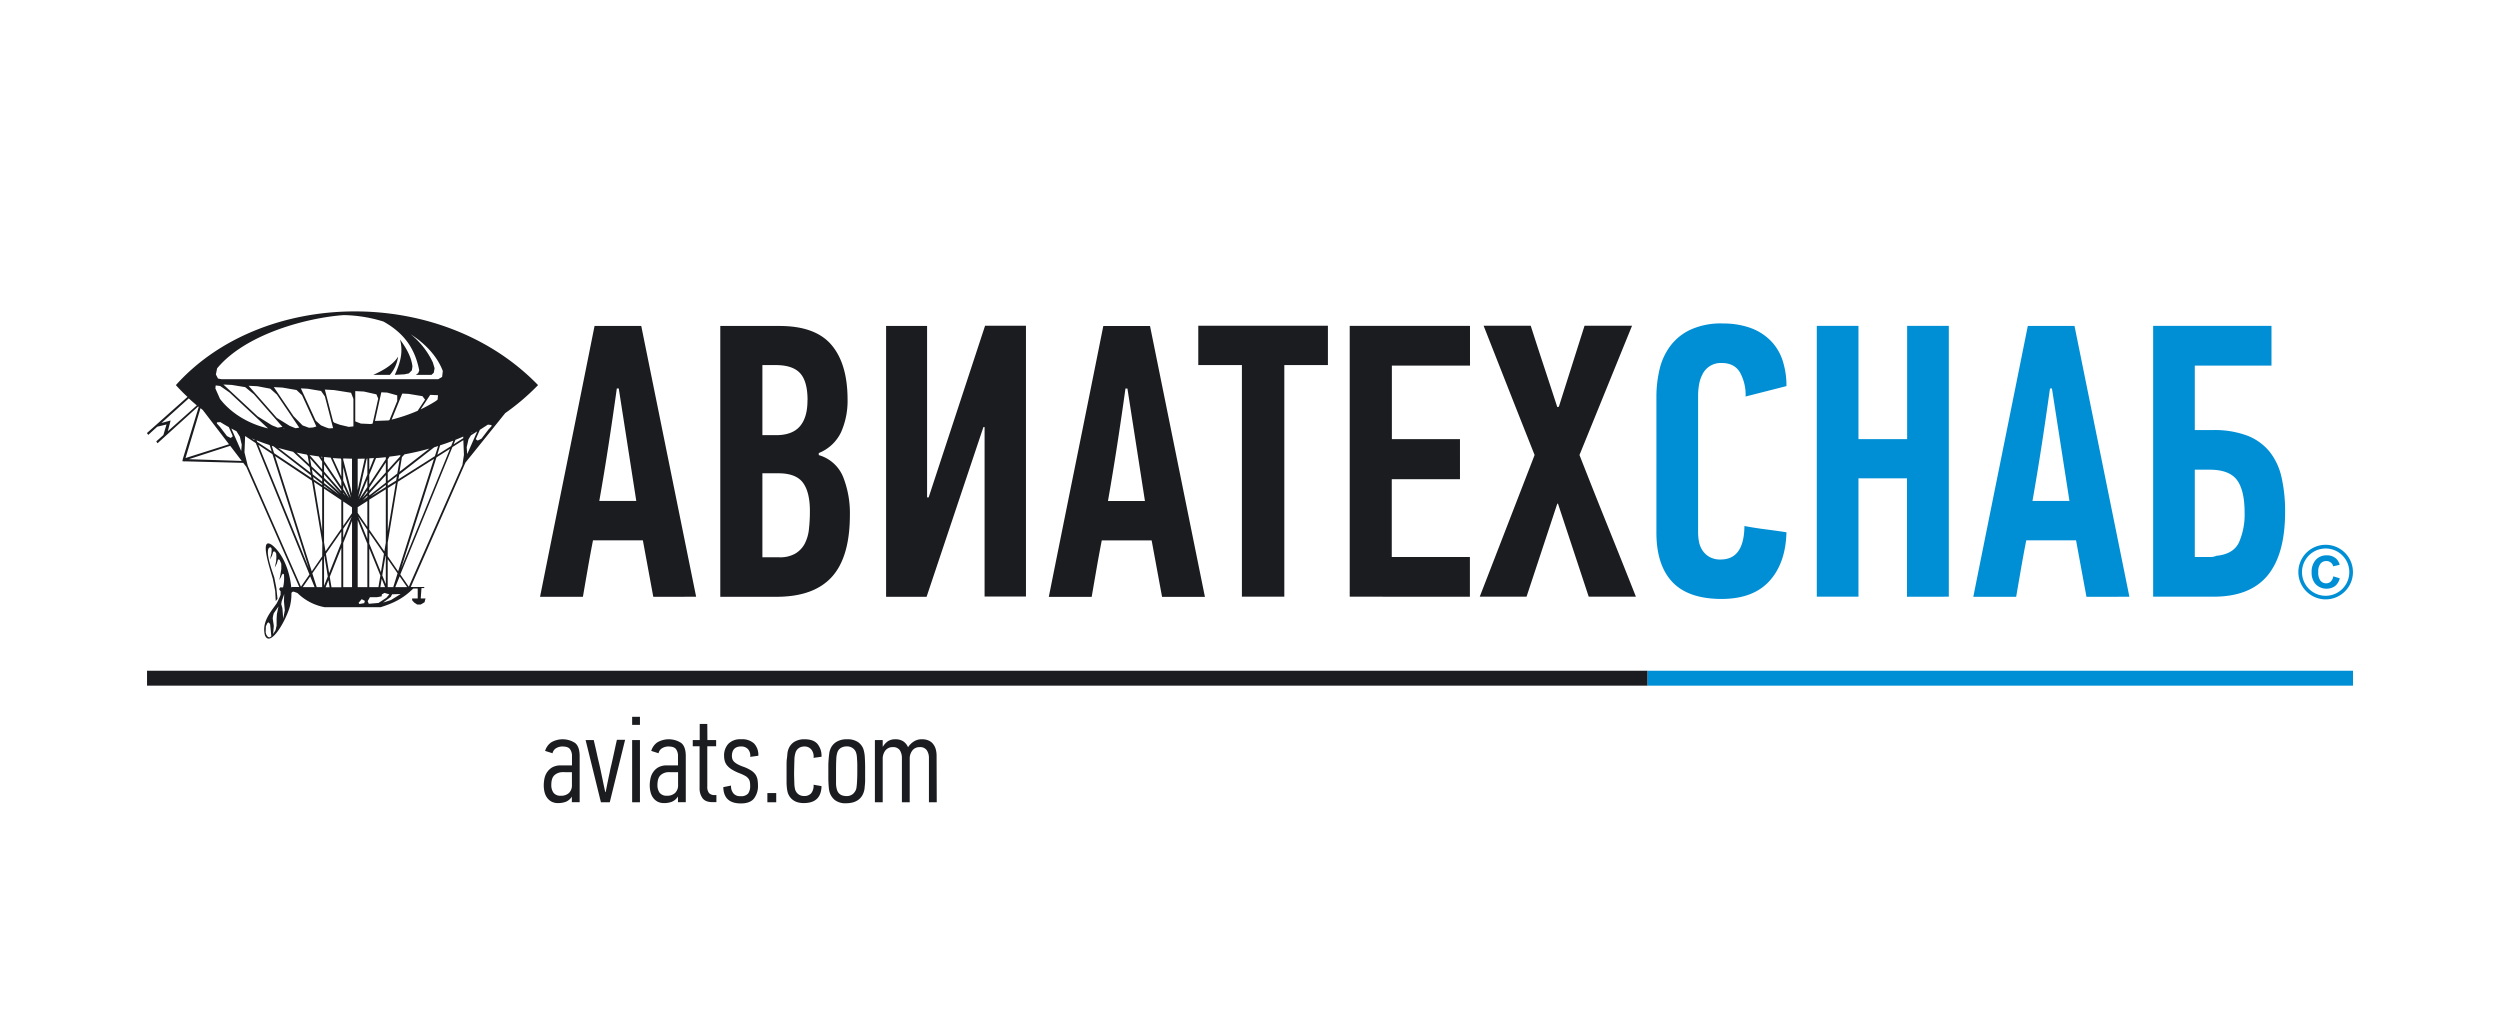
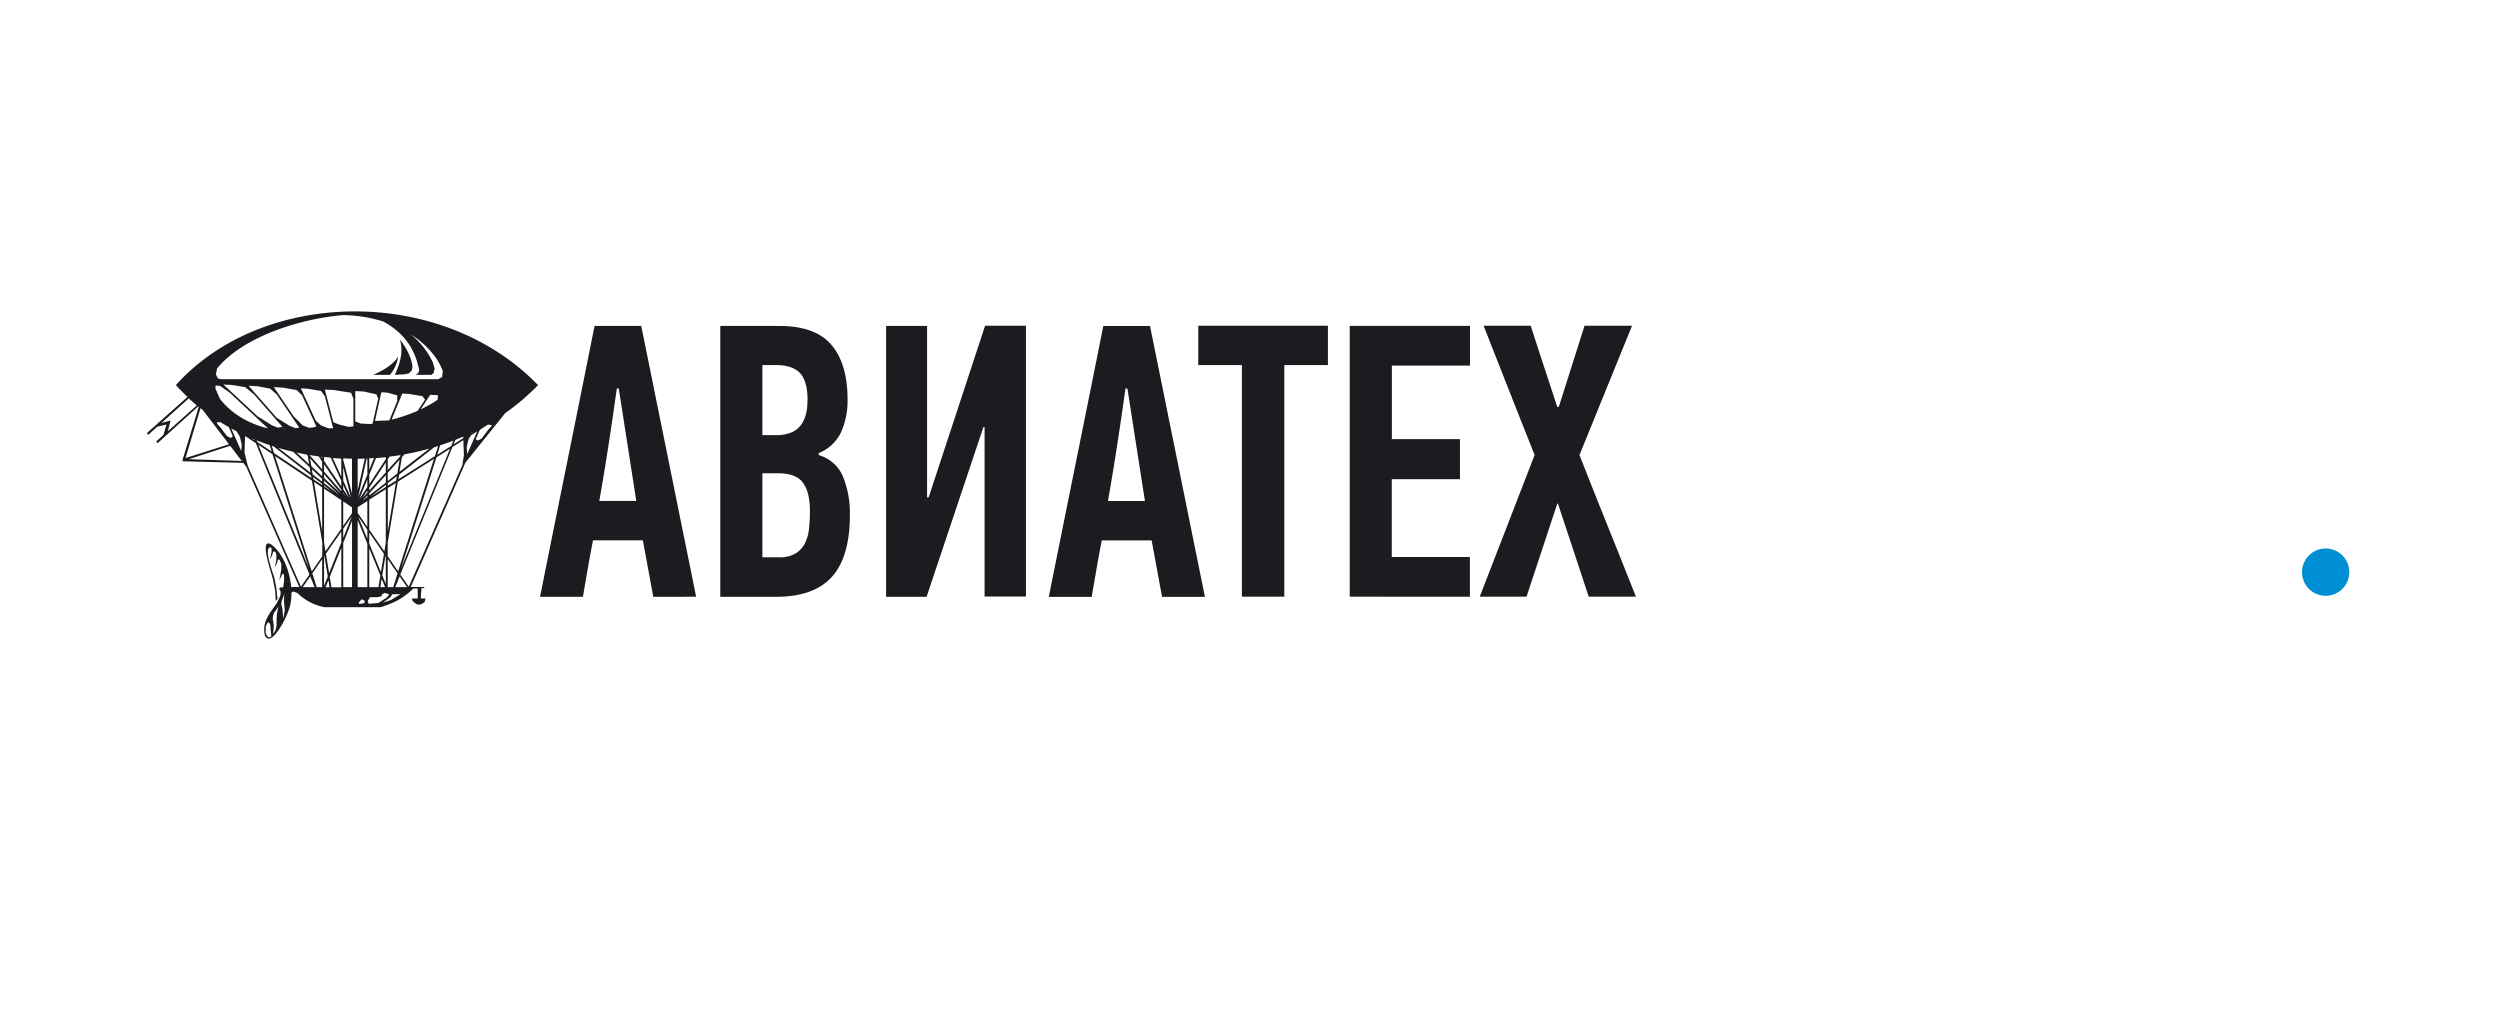
<svg xmlns="http://www.w3.org/2000/svg" id="Layer_1" data-name="Layer 1" viewBox="0 0 960 398">
  <defs>
    <style>.cls-1{fill:#008ed5;}.cls-2,.cls-3{fill:#1b1c20;}.cls-3{fill-rule:evenodd;}</style>
  </defs>
-   <rect class="cls-1" x="632.59" y="257.56" width="270.96" height="5.73" />
-   <rect class="cls-2" x="56.46" y="257.56" width="576.14" height="5.73" />
-   <path class="cls-2" d="M359.71,308.07h-3v-17a5.27,5.27,0,0,0-.8-2.94,3.06,3.06,0,0,0-2.79-1.23,3.36,3.36,0,0,0-2.72,1.23,4.92,4.92,0,0,0-1.07,3.09v16.85h-3v-17a5.51,5.51,0,0,0-.77-2.94,3,3,0,0,0-2.71-1.23,3.42,3.42,0,0,0-2.89,1.33,5.17,5.17,0,0,0-1,3.23v16.61h-3V284.18h3v2.52h.09a6.55,6.55,0,0,1,1.94-2.09,5.09,5.09,0,0,1,2.78-.73,5.37,5.37,0,0,1,3.13.83,5,5,0,0,1,1.78,2.23,7.16,7.16,0,0,1,2.3-2.25,5.49,5.49,0,0,1,3.11-.81,6.09,6.09,0,0,1,2.52.49,4.43,4.43,0,0,1,1.72,1.34,5.76,5.76,0,0,1,1,2,9.34,9.34,0,0,1,.32,2.5Zm-34.54-21.46a4.68,4.68,0,0,0-2.09.48,3.23,3.23,0,0,0-1.5,1.74,8.89,8.89,0,0,0-.44,2.66c-.07,1.2-.1,2.63-.1,4.27v1.55c0,1.32,0,2.51,0,3.53a8.33,8.33,0,0,0,.34,2.38c.49,1.65,1.73,2.47,3.74,2.47a3.67,3.67,0,0,0,2.41-.82,4.05,4.05,0,0,0,1.33-2.23,23.85,23.85,0,0,0,.24-2.56c.07-1.14.1-2.31.1-3.54,0-.68,0-1.4,0-2.13s0-1.46-.05-2.14-.06-1.29-.12-1.84a6.74,6.74,0,0,0-.25-1.26,3.39,3.39,0,0,0-1.36-1.91A3.92,3.92,0,0,0,325.17,286.61Zm.07-2.73a7.15,7.15,0,0,1,4.22,1.07,5.64,5.64,0,0,1,2.07,2.67,12.06,12.06,0,0,1,.56,3.21c.08,1.29.12,2.59.12,3.89v2.38c0,.87,0,1.74,0,2.6s-.09,1.77-.19,2.74a7.18,7.18,0,0,1-.9,3,5.56,5.56,0,0,1-1.71,1.82,6.54,6.54,0,0,1-2.17.93,10.65,10.65,0,0,1-2.29.26,6.58,6.58,0,0,1-4.43-1.28,6.23,6.23,0,0,1-2-3.14,11.23,11.23,0,0,1-.25-1.48c-.06-.6-.11-1.24-.14-1.94s-.05-1.4-.05-2.11v-2c0-.85,0-1.7,0-2.55s.06-1.68.12-2.46.14-1.48.22-2.11a6.12,6.12,0,0,1,.37-1.53A5.68,5.68,0,0,1,321,285,7.44,7.44,0,0,1,325.24,283.88Zm-16.24,0c2.23,0,3.87.6,4.9,1.78a7.2,7.2,0,0,1,1.56,4.93l-3.06.43v0a4.2,4.2,0,0,0-.8-3.14,3.31,3.31,0,0,0-2.72-1.23,3.8,3.8,0,0,0-2,.53,3.32,3.32,0,0,0-1.37,1.74,9.36,9.36,0,0,0-.46,3c-.05,1.42-.09,3.1-.12,5,0,1.26.06,2.46.09,3.62a11.51,11.51,0,0,0,.3,2.61,3.65,3.65,0,0,0,1.25,1.83,3.55,3.55,0,0,0,2.27.68,3.39,3.39,0,0,0,2.68-1.07,4.68,4.68,0,0,0,.89-3.25l3.06.53q-.15,6.51-6.8,6.51a8.17,8.17,0,0,1-2.55-.36,5.55,5.55,0,0,1-1.85-1,5.47,5.47,0,0,1-1.21-1.4,5.54,5.54,0,0,1-.66-1.66,9.93,9.93,0,0,1-.24-1.48,19,19,0,0,1-.12-1.94c0-.7,0-1.4,0-2.11s0-1.4,0-2c0-.85,0-1.7,0-2.58s0-1.7.12-2.48.14-1.48.22-2.11a6.16,6.16,0,0,1,.36-1.53,5.59,5.59,0,0,1,2.16-2.79A7.26,7.26,0,0,1,309,283.88Zm-14.33,24.19v-3.54h3.4v3.54Zm-13.94-6.41a4.21,4.21,0,0,0,.91,3,3.24,3.24,0,0,0,2.71,1.07,3.54,3.54,0,0,0,2.92-1,4.92,4.92,0,0,0,.79-3,8.46,8.46,0,0,0-.14-1.61,2.91,2.91,0,0,0-.59-1.21,4.06,4.06,0,0,0-1.21-1,17.23,17.23,0,0,0-2-.93,17.91,17.91,0,0,1-3.09-1.49,7.36,7.36,0,0,1-1.84-1.57,4.76,4.76,0,0,1-.9-1.76,7.7,7.7,0,0,1-.24-1.94,6.54,6.54,0,0,1,1.6-4.56,6.36,6.36,0,0,1,4.95-1.78,6.64,6.64,0,0,1,5,1.66,6.4,6.4,0,0,1,1.6,4.66l-3.11.44a3.85,3.85,0,0,0-.89-3,3.49,3.49,0,0,0-2.58-1,4.33,4.33,0,0,0-1.76.31,2.75,2.75,0,0,0-1.09.83,3.4,3.4,0,0,0-.55,1.15,5,5,0,0,0-.17,1.26,4.37,4.37,0,0,0,.17,1.24,2.66,2.66,0,0,0,.67,1.07,5.69,5.69,0,0,0,1.41,1,14.06,14.06,0,0,0,2.34,1,14.55,14.55,0,0,1,2.88,1.42,5.75,5.75,0,0,1,1.65,1.6,5.34,5.34,0,0,1,.72,1.9,14.07,14.07,0,0,1,.17,2.24,7.8,7.8,0,0,1-1.51,4.94c-1,1.28-2.69,1.92-5.05,1.92q-6.62,0-6.75-6.26Zm-9.09-17.48H275v2.38h-3.4V302a3.77,3.77,0,0,0,.69,2.56,2.83,2.83,0,0,0,2.17.75h.64v2.72h-1.46c-1.84,0-3.14-.52-3.88-1.55a6.3,6.3,0,0,1-1.12-3.79V286.56h-2.62v-2.38h2.67V278h2.91Zm-14.79,12.33a4.62,4.62,0,0,0-3.11,1.1c-.85.72-1.28,2-1.28,3.81a4.93,4.93,0,0,0,.84,3,3.35,3.35,0,0,0,2.87,1.14,4.31,4.31,0,0,0,3.07-1.07,4.06,4.06,0,0,0,1.14-3.11v-4.86Zm-6.77-8.16a6.07,6.07,0,0,1,2.33-3.28,8.72,8.72,0,0,1,9.2.25c1.15.95,1.73,2.63,1.73,5v17.73h-3v-2.13h-.05a5,5,0,0,1-2.41,2,8.55,8.55,0,0,1-2.84.47,5.29,5.29,0,0,1-2.6-.59,5.11,5.11,0,0,1-1.7-1.53,6.39,6.39,0,0,1-.94-2.16,10.47,10.47,0,0,1-.3-2.52,12.68,12.68,0,0,1,.3-2.73,6.5,6.5,0,0,1,1.07-2.45,6,6,0,0,1,2-1.8,6.72,6.72,0,0,1,3.25-.7h4.23v-3.52a4.41,4.41,0,0,0-.78-2.74c-.52-.69-1.52-1-3-1a4.72,4.72,0,0,0-2.21.6,2.93,2.93,0,0,0-1.48,2Zm-7.34,19.72V284.18h3v23.89Zm0-29.72v-3.11h3v3.11Zm-8.59,29.72h-3.4l-5.88-23.89H228c.09.45.26,1.15.48,2.08s.45,1.94.68,3,.45,2.06.68,3,.39,1.65.49,2.07.24,1.09.43,2,.4,1.9.61,2.92.41,2,.61,2.91.34,1.6.44,2h.14c.1-.42.24-1.1.41-2s.39-1.91.61-3,.44-2,.63-3,.34-1.6.44-2,.25-1.1.46-2l.66-3c.22-1,.44-2,.65-3l.47-2.08h3.15ZM216.1,296.51a4.65,4.65,0,0,0-3.12,1.1c-.85.72-1.28,2-1.28,3.81a4.93,4.93,0,0,0,.85,3,3.34,3.34,0,0,0,2.87,1.14,4.31,4.31,0,0,0,3.07-1.07,4.09,4.09,0,0,0,1.13-3.11v-4.86Zm-6.78-8.16a6.09,6.09,0,0,1,2.34-3.28,8.72,8.72,0,0,1,9.2.25c1.15.95,1.73,2.63,1.73,5v17.73h-3v-2.13h0a5,5,0,0,1-2.41,2,8.59,8.59,0,0,1-2.84.47,5.26,5.26,0,0,1-2.6-.59,5.11,5.11,0,0,1-1.7-1.53,6.4,6.4,0,0,1-.95-2.16,11,11,0,0,1-.29-2.52,13.33,13.33,0,0,1,.29-2.73,6.66,6.66,0,0,1,1.07-2.45,6.14,6.14,0,0,1,2-1.8,6.76,6.76,0,0,1,3.26-.7h4.22v-3.52a4.41,4.41,0,0,0-.78-2.74c-.51-.69-1.52-1-3-1a4.75,4.75,0,0,0-2.21.6,3,3,0,0,0-1.48,2Z" />
  <path class="cls-2" d="M610.07,229.13,598.26,193.4H598l-11.81,35.73H568.22l21.07-54.41q-4.93-12.4-9.79-24.74t-9.79-24.89H587.8q2.54,7.93,5.08,15.62T598,156.33l.6-.15,9.86-31.09h18.24l-20.18,49.63q5.38,13.75,10.84,27.28t10.83,27.13Zm-91.78,0v-104h46.19v15.25h-30v28.25h26.15V184H534.44v29.89h30v15.25Zm-25.11-88.94v88.94H476.89V140.19H460.14v-15.1h49.78v15.1Zm-61,9q-1.49,10.76-3.14,21.45t-3.58,21.75h14.2l-6.73-43.2Zm14.05,80-4-21.68H423.08q-1.05,5.38-2,10.84t-1.87,10.84H402.74q5.24-26.16,10.47-52t10.46-52h17.94l21.08,104ZM377.63,164l-21.82,65.17H340.26v-104H356V191h.6l21.67-65.92h15.7v104H378.08V164Zm-63.22,10.76a14.36,14.36,0,0,1,9.41,8.52,37.87,37.87,0,0,1,2.54,14.35q0,16.29-6.95,23.92t-21.3,7.62H276.59v-104h22.72q13.76,0,19.95,7.25t6.21,21A29.79,29.79,0,0,1,323,165.9a16.07,16.07,0,0,1-8.59,8.07ZM311,196.24q0-7.32-2.69-10.91t-9.42-3.59h-6.13V214h6.43a11.74,11.74,0,0,0,6.2-1.42A9.74,9.74,0,0,0,309,208.8a15.58,15.58,0,0,0,1.64-5.68A60.61,60.61,0,0,0,311,196.24Zm-.9-42.6q0-7.17-2.84-10.31t-9.42-3.14h-5.08V167.1H298q6.27,0,9.19-3.44T310.07,153.64Zm-73.24-4.48q-1.5,10.76-3.14,21.45t-3.59,21.75h14.2l-6.73-43.2Zm14,80-4-21.68H227.71q-1.05,5.38-2,10.84t-1.87,10.84H207.38q5.24-26.16,10.47-52t10.46-52h17.93l21.08,104Z" />
-   <path class="cls-1" d="M842.8,165.15h6.88a35.65,35.65,0,0,1,13.37,2.17,20.69,20.69,0,0,1,8.53,6.2,24.31,24.31,0,0,1,4.55,9.87,58.5,58.5,0,0,1,1.35,13.15q0,16.29-6.73,24.44T850,229.13H826.81v-104h45.44v15.25H842.8Zm0,48.73h6.13a4.6,4.6,0,0,0,2.09-.45q6.59-.6,8.75-5.15a26.69,26.69,0,0,0,2.16-11.44q0-8.52-2.91-12.48t-10.39-4H842.8Zm-55.6-64.72q-1.5,10.76-3.14,21.45t-3.59,21.75h14.2l-6.73-43.2Zm14,80-4-21.68H778.08q-1.05,5.38-2,10.84t-1.87,10.84H757.75q5.24-26.16,10.46-52t10.47-52h17.93l21.08,104Zm-68.91,0V183.69H713.65v45.44h-16v-104h16v43.5h18.69v-43.5h16v104Zm-71-104.93A30.78,30.78,0,0,1,672.4,126a20.91,20.91,0,0,1,7.7,5,19.49,19.49,0,0,1,4.48,7.62,31.19,31.19,0,0,1,1.42,9.64l-15.69,4a17.76,17.76,0,0,0-2.17-9.27q-2.16-3.59-6.95-3.59a7.77,7.77,0,0,0-7.4,4.26,13.74,13.74,0,0,0-1.35,4,25.08,25.08,0,0,0-.37,4.11v52.76a20,20,0,0,0,.3,3.29,9.21,9.21,0,0,0,1.27,3.37,8.11,8.11,0,0,0,2.69,2.61,8.37,8.37,0,0,0,4.41,1.05q9,0,9.12-12.86,4,.75,8.07,1.27t8.07,1.13q-.3,11.81-6.5,18.68T661.19,230q-12.86,0-19-6.51t-6.13-19.05V152.6a45.67,45.67,0,0,1,1.27-11,24,24,0,0,1,4.26-9,20.5,20.5,0,0,1,7.85-6.13A28.14,28.14,0,0,1,661.34,124.2Z" />
  <path class="cls-3" d="M88.15,150.73l14.77,13.78c-9.72-2.33-15.61-7.61-18.45-11.35l-1.77-4,.13-1.16,1.71.22Zm20.75,13.69.29.33H109ZM94.15,148.66l3.36,2.76,10.95,12.5-1.79.3-2.24-.9-5.51-3.45L85.78,147.66l3.21.15Zm9.62.59,2.56,2.28,8.58,12.68-1.41.23-2.24-.89-5-3.11-10.8-12.3,3.34.17Zm10.11.52,2.1,2,5.5,12-1.26.38-1.57.11-2.46-.9-3.47-3.54-7.57-11.16,3.32.17Zm9.41.36,1.47,2.1,3.15,12.18-1.6.09-1.17-.39-1.9-.79-2-1.78-5.7-12.4,2.58.13Zm11.52.69.9,2.32,0,10.59-1.78.19-3.45-.82-2.12-.78-.42-.42-3.2-12.3,3.51.18Zm9.73.61.69,1.61-2.16,9.65-.78.13-3.72-.17-2.15-.84,0-11.63,3.33.17Zm8,.39,0,2.16-3,7.36-.47.11-5.08.19,2.44-11,2.25.11Zm9.68.31,1,1.33-2.83,4.28a63.34,63.34,0,0,1-10,3.39l4.08-10,2.41.12Zm-.7,5.08,3.68-5.59,3,.14-.15,1.61C168,153.8,163.87,156.09,161.52,157.21Zm-3.14-16.51-.22,1.51L157,143.38l-1.69.36-3.71.21c2.13-4.62,3.3-8.82,2-13.59C156.91,134.86,158.06,138,158.38,140.7Zm2.59,1.55-.37,1-.9.69h6l.87-.81.31-1.74-.68-2.25a30.53,30.53,0,0,0-8.52-10.79c6,3.83,10.37,8.81,12.36,14.12l-.27,2.28-1.49.86H85.05l-1.34-.25-.81-1.57.47-2.34C94.3,128.25,117.91,122,132,121a54.26,54.26,0,0,1,15.23,2.47C156.05,128.38,159.51,134.82,161,142.25Zm-11.3,1.7h-6.34c2.61-1.18,7.3-3.4,9.54-7A13.56,13.56,0,0,1,149.67,144Zm-12.32,32.22v12.09l2.72-12.15Zm-13.64-.2v-.53l-.39-.05Zm0,4.28v-3l-1.32-2c-1.18-.15-2.35-.32-3.52-.52Zm.73,6.15v.38l3.41,2.27Zm0-1.84v.95l5.85,4.51Zm-5.74-6.3-.55-3.28-.38-.43c-1.3-.23-2.6-.48-3.88-.77Zm.54,3.25-.35-2.12-6.34-5.91c-1.91-.45-3.8-.94-5.67-1.49Zm1,1.65.16.93,3.31,2.2v-.45Zm-.49-3,.32,2,3.64,2.8v-1.07Zm-.7-4.18.51,3.05,4.15,3.86v-1.6Zm4.66,28V187.15l-3.15-2.1ZM104.35,171.2l.9,2.82,14.33,9.53-.17-1L105.1,171.44Zm-6.58-2.14-.12-.32-1-.4Zm.75,0,.25.63,5.56,3.69-.79-2.48Q101,170.08,98.52,169.09Zm20.11,49.23-14-43.87-5.43-3.63Zm13.16-41.76v-.48c1.12,0,2.25.08,3.38.09v13.4Zm0,8v-5.15l3,11.77Zm0,3.33v-1.61l2.27,5Zm0,1.59v-.3l.87,1.3Zm-.73.26v0l-6.62-6.16v-1.44Zm0-1.64v.55l-6.62-7.54v-2.79Zm0-3.41v2.13L124.44,177v-1.52l2.55.25Zm0-8.09V183l-3.27-7.11c1,.08,2.09.15,3.13.2Zm17.09,9.61V187l-5.86,3.7Zm5.25-5,.94-5.64,1-1.08c3.22-.58,6.41-1.32,9.56-2.2Zm-1,1.67-.27,1.67-3.24,2v-1Zm1.06-6.33-.89,5.31-3.68,2.86v-3.13Zm.3-1.79-.09.52-4.78,5.26v-4.1l.71-1.08C151,175.18,152.36,175,153.75,174.75ZM152,185.47l-3.08,1.95V204Zm16.25-14.19L167,175.16l-14,8.87.3-1.81,13.42-10.45Zm5.8-2-.81,2-5.31,3.35L169,171Q171.54,170.2,174,169.24Zm-1.25,3.06-5.19,3.29L154,218.32Zm-31,8.09V176l1.81-.11Zm0,5.51v-3.63l2.6-6.4c1.26-.09,2.51-.21,3.76-.35v.74Zm0,2.44v-1.13l6.36-9.68v3.8Zm0,1.88v-.81l6.36-7v2.89Zm-.73,0v.57l-1.76,1.37Zm0-1.9v.82l-2,2.16Zm0-4.25V187l-3.12,4.72Zm0-8v6.1l-3.55,8.7,3.29-14.79Zm12.79,52-3.71,2.29-3.06,1,2.95-2.19.54-1Zm-13.77,2.62-.22.88-1.85.32-.33-.43,1.2-1.42Zm9.4-2.51-1.09,1.31-1.53,1-1.53,1-3.72.32-.43-1,.87-1.53h2.73l1.75-.33.11-.76,1-.55Zm-25.77-14.6-4,5.8-14.11-44.3,14.16,9.44,4,23.84ZM131.06,203,125,211.7l-.56-3.36V187.63l6.62,4.42Zm4.11-5.93-3.38,4.88v-9.39l3.38,2.26Zm-15.24,23.09,3.78-5.44v10.74h-2.09Zm-3.67,5.3,2.86-4.12,1.68,4.12Zm32.62-11.87,4,5.8,13.76-43.19L152.77,185l-3.89,23.38Zm-7.09-10.22,5.8,8.36.56-3.36V187.88l-6.36,4Zm-4.44-6.4,3.71,5.35v-9.92l-3.71,2.35Zm15.31,23.18-3.78-5.46v10.77H151Zm3.68,5.31-2.87-4.14-1.68,4.14Zm-9.55-4.52,1.36,3.35V213.61l-.12-.17Zm-5-12.23,4.48,11,1.17-7.05-5.65-8.16Zm-4.22-10.31,3.49,8.53v-3.51Zm3.49,10.4-3.71-9.08v25.74h3.71Zm5,12.21-4.26-10.43v14.88h3.52Zm1.81,4.45-1.3-3.19-.53,3.19Zm-22-4.1-1.43,3.6V213.64l.12-.18Zm5.19-13-4.67,11.71-1.24-7.44,5.91-8.52Zm4-10-3.26,8.18v-3.47Zm-3.26,10.14,3.38-8.47v25.42h-3.38Zm-5.17,13,4.44-11.13v15.13h-3.78Zm-1.6,4,1.08-2.71.46,2.71Zm-21.88,13.48-.45.24-.61,1.28-.07,2.33.25.89.63.88.73.15.56-.44-.45-4.53-.28-.49Zm3.78-6.08-1.8,2.6-.26.94-.15,1,.42,2.89-.25,3.13.92-1.45.41-1.79V237.6l.11-1.79Zm2.21-4.78-.78,2.25-.19.55L108,232l.44,1.56.15,1.93.16,2.14.61-3.3-.33-3.48Zm-44.7-62.52,11.14-9.93q-1.57-1.31-3.09-2.7L62,162.42l3.52-.95ZM95.15,178.9l-1.27-5.21.25-6.26,4.1,2.73,20.6,50.44-3.26,4.7Zm-6.76-7.71L92.83,177l-20.31-.67ZM77.86,157.43,87.94,170.6l-16.7,5.29L77,156.73Zm11.43,9.82v.45l-.71.47-1.41-.71-2.7-3.53-1.18-1.29v-.47h.23l1.07-.09c1.07.67,2.17,1.32,3.28,1.94Zm1.52-1.66,1.3,2.11.71,3.05-.19,2.44-3.8-8.64C89.48,164.9,90.14,165.25,90.81,165.59Zm90.08.67.21,0,.55-.34Zm-3,2,0-.62q-1.49.66-3,1.26l-.7,1.71Zm-.33,10.33.59-3.92-.23-5.65-4.2,2.66-20,48.92,3.26,4.7Zm3.28-11.42-.93,1.5-.7,3.06.2,2.65,3.85-8.74Zm6.52-4.12-3.09,2-1.53,3.47v.19l.7.47,1.42-.7,2.7-3.53,1.18-1.29v-.47h-.24ZM67.54,147.88c33.16-37,101.83-38.46,139.07,0A87.49,87.49,0,0,1,194,158.64l-15.27,19-21,47.78h5.19v.39h-1.07l-.29,4h1.85l-.39,1.46-1.46.87h-1.36l-1.16-.77-.78-.88v-.68h2.14V226h-1.72c-3.72,3.71-7.43,5.59-12.55,7.17H124.68a20.07,20.07,0,0,1-10.42-5.41l-.53-.23-.91-.32h-.37l-.36.23-.18.29a20.12,20.12,0,0,1-.53,4.92c-1.37,5.33-7.64,16.41-9.67,11.24-1.16-4.94,1.78-8.31,4.5-12.14a31.2,31.2,0,0,0,1.54-3.33l0-1.39-.5-.59.05-.45.27-.42,1.12,0a15,15,0,0,0,.33-5.05l-.41-.23-.41.52-.18.48-.78,1.52.44-2.24.34-2.06,0-2c-.19-.5-.4-1-.64-1.5l-.37-.24-.28.21-.45,1.48-.78,1.52.53-2.43.11-1.65-.08-1.34q-.23-.39-.48-.78l-.66.06-.45,1.49-.79,1.52.54-2.43.11-1.65-.24-.46-.22-.16c-2.7.28.79,9.47,1.46,11.58l.78,3.94.46,4.27-.68.9-.22-3.94-.9-4.61c-.47-1.94-5.74-17-.23-12.93,4.16,3.33,6.74,10,7.29,16.12h.36l-.06-.07h2.79L94.59,179.29l-1.19-1.55-22.54-.59,0,.1-.24-.11h-.51l0-.21-.08,0,.16-.53,0-.14h0l6.11-20-.22-.17L60.49,170.21,60,169.5l2.73-2.44L63.94,163l-3.56.85L56.93,167l-.51-.71L72,152.41Q69.66,150.25,67.54,147.88Z" />
-   <path class="cls-1" d="M899.48,213.29a9.08,9.08,0,1,0,2.65,6.41,9,9,0,0,0-2.65-6.41m-6.41-4.09a10.48,10.48,0,1,1-7.43,3.07A10.47,10.47,0,0,1,893.07,209.2Z" />
+   <path class="cls-1" d="M899.48,213.29a9.08,9.08,0,1,0,2.65,6.41,9,9,0,0,0-2.65-6.41m-6.41-4.09A10.47,10.47,0,0,1,893.07,209.2Z" />
  <path class="cls-1" d="M896.05,221.33l2.42.75a5.51,5.51,0,0,1-1.85,3,5.84,5.84,0,0,1-7.36-.7,6.44,6.44,0,0,1-1.59-4.61,6.81,6.81,0,0,1,1.6-4.81,5.48,5.48,0,0,1,4.2-1.71,5.19,5.19,0,0,1,3.7,1.34,5,5,0,0,1,1.27,2.29l-2.48.59A2.57,2.57,0,0,0,895,216a2.63,2.63,0,0,0-1.69-.56,2.82,2.82,0,0,0-2.24,1,4.86,4.86,0,0,0-.86,3.2,5.17,5.17,0,0,0,.85,3.35,2.73,2.73,0,0,0,2.2,1,2.54,2.54,0,0,0,1.72-.63,3.68,3.68,0,0,0,1-2" />
</svg>